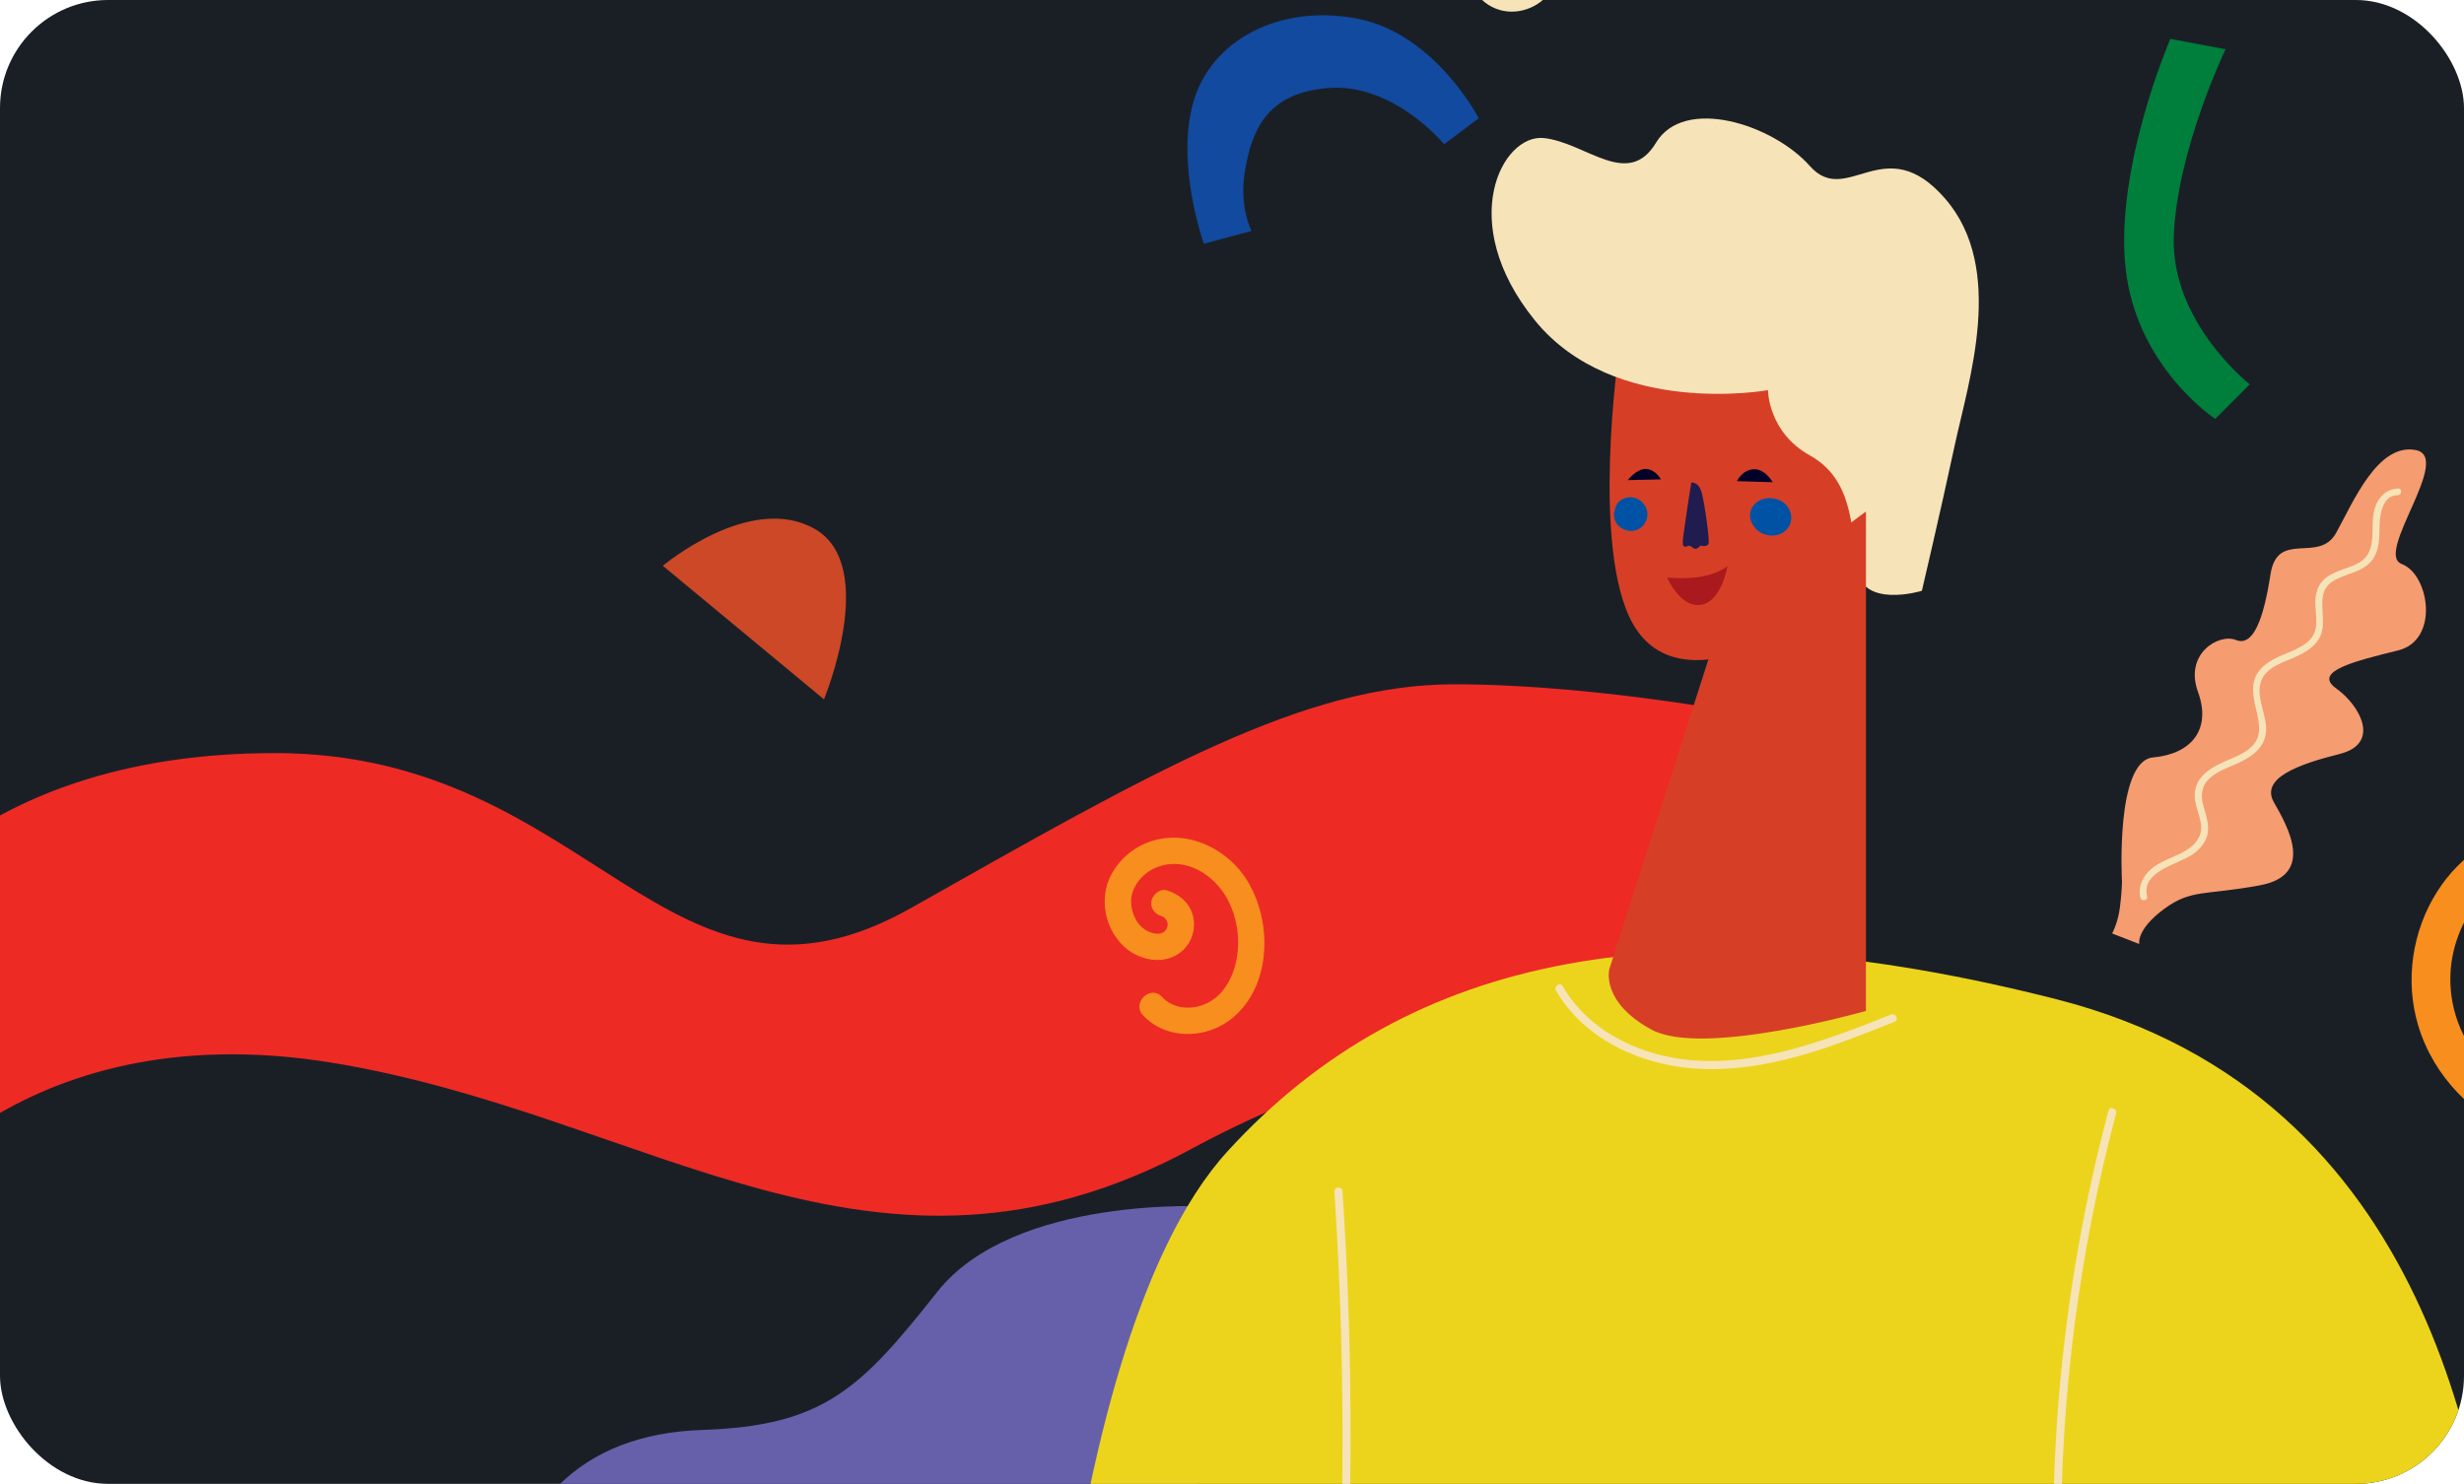
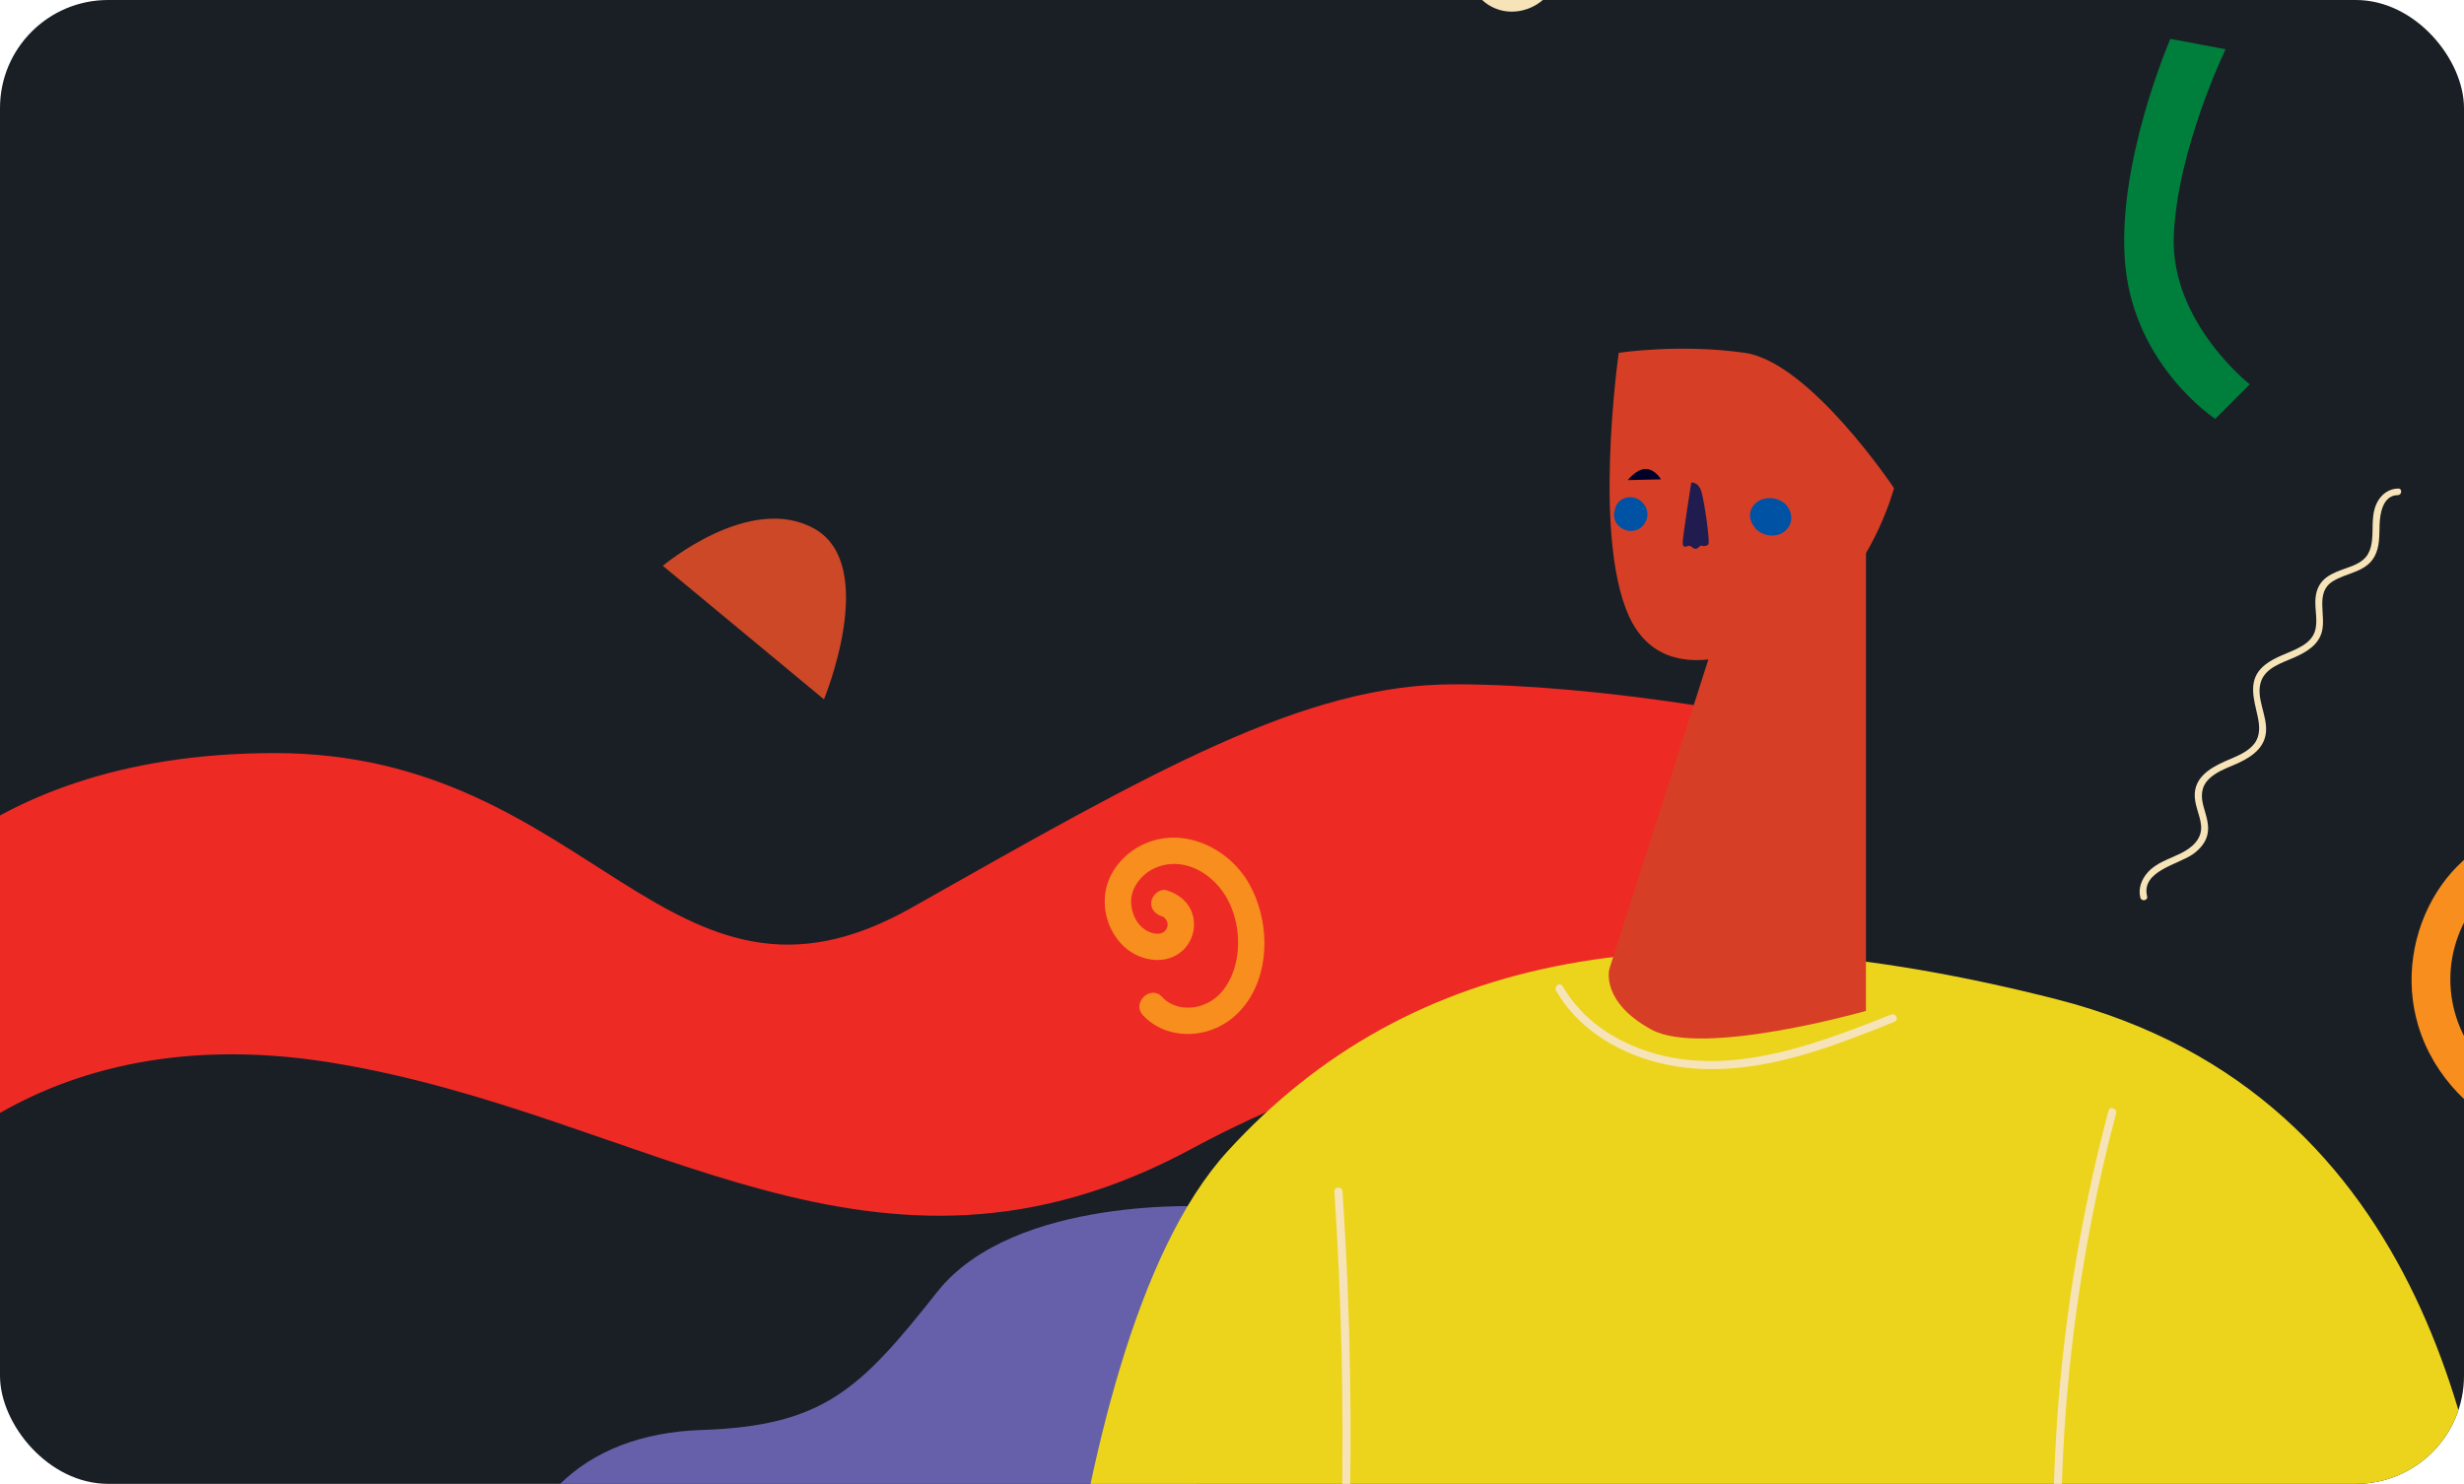
<svg xmlns="http://www.w3.org/2000/svg" width="342" height="206" viewBox="0 0 342 206" fill="none">
  <g clip-path="url(#clip0_663_4416)">
    <rect width="342" height="206" rx="15" fill="#1A1F26" />
    <path d="M-19 130.804C-19 130.804 -6.01 104.549 38.156 104.549C82.322 104.549 92.719 145.127 126.492 126.033C160.264 106.938 181.043 95 201.83 95C222.617 95 246 99.775 246 99.775V145.127C246 145.127 209.627 135.578 165.457 159.451C121.288 183.324 90.111 154.676 45.945 147.516C1.779 140.356 -16.392 169 -16.392 169L-19 130.804Z" fill="#EE2A25" />
    <path d="M36.003 273.486C36.003 273.486 35.44 253.195 49.523 247.558C63.606 241.921 68.677 240.794 69.805 225.011C70.933 209.227 80.509 199.083 97.409 198.52C114.31 197.957 119.388 192.883 130.084 179.356C140.779 165.829 167.987 167.5 167.987 167.5L162.682 273.843L36.003 273.486Z" fill="#6660AA" />
    <path d="M143.544 276.848C143.544 276.848 144.982 187.642 170.387 159.826C195.791 132.01 232.701 125.3 285.429 138.724C338.157 152.148 344.867 205.389 347.256 228.887C349.645 252.386 348.215 274.45 348.215 274.45L143.544 276.848Z" fill="#ECD41D" />
    <path d="M224.679 48.982C224.679 48.982 220.793 76.194 226.622 86.562C232.452 96.93 247.346 89.154 253.822 83.321C260.299 77.489 262.887 67.772 262.887 67.772C262.887 67.772 251.23 50.276 242.164 48.982C233.097 47.687 224.679 48.982 224.679 48.982Z" fill="#D63F26" />
-     <path d="M245.394 54.165C245.394 54.165 224.031 58.053 213.013 44.446C201.995 30.839 208.48 18.527 214.307 19.168C220.135 19.809 225.964 26.295 229.85 19.815C233.737 13.335 246.041 17.224 251.213 23.054C256.385 28.884 261.576 17.871 269.995 27.59C278.415 37.309 273.233 52.868 271.289 61.931C269.346 70.994 266.756 82.018 266.756 82.018C266.756 82.018 258.334 84.61 257.689 78.779C257.044 72.949 257.042 66.467 251.213 63.228C245.383 59.989 245.394 54.165 245.394 54.165Z" fill="#F6E3B8" />
    <path d="M258.993 71.011V140.341C258.993 140.341 236.327 146.821 229.209 142.933C222.092 139.044 223.38 134.507 223.38 134.507L238.923 85.911L258.993 71.011Z" fill="#D63F26" />
    <path d="M247.375 69.646C246.938 69.376 246.444 69.212 245.933 69.165C245.421 69.117 244.906 69.189 244.427 69.375C243.281 69.85 242.612 71.064 243.014 72.27C243.119 72.58 243.279 72.868 243.487 73.121V73.138C244.088 74.061 245.454 74.504 246.51 74.307C247.566 74.11 248.453 73.325 248.603 72.236C248.665 71.732 248.583 71.221 248.365 70.762C248.148 70.303 247.804 69.916 247.375 69.646Z" fill="#0052A4" />
    <path d="M227.044 69.163C226.693 69.037 226.317 68.999 225.948 69.051C225.579 69.103 225.228 69.245 224.926 69.463C224.716 69.617 224.538 69.811 224.404 70.034C224.27 70.258 224.182 70.506 224.146 70.764C224.019 71.11 223.985 71.484 224.049 71.847C224.113 72.21 224.272 72.55 224.509 72.832C225.487 73.978 227.295 74.046 228.207 72.772C229.17 71.447 228.521 69.72 227.044 69.163Z" fill="#0052A4" />
    <path d="M213.103 -3.242C212.203 -1.554 210.022 -0.681 208.282 -1.655C207.536 -2.089 206.967 -2.771 206.674 -3.583C206.289 -4.662 206.986 -6.46 205.47 -6.896C204.519 -7.171 203.72 -6.452 203.631 -5.533C203.336 -2.5 205.186 0.54 208.177 1.389C211.006 2.192 214.195 0.813 215.572 -1.776C216.447 -3.402 213.978 -4.882 213.103 -3.242Z" fill="#F6E3B8" />
-     <path d="M167.097 33.843C167.097 33.843 163.194 23.025 165.593 14.309C167.992 5.593 177.61 0.486 188.422 2.595C199.235 4.704 205.243 16.42 205.243 16.42L200.443 20.021C200.443 20.021 193.535 11.595 184.524 12.211C175.512 12.828 173.711 18.522 172.815 23.629C171.92 28.736 173.717 32.056 173.717 32.056L167.097 33.843Z" fill="#114A9F" />
    <path d="M234.745 66.989C234.745 66.989 233.632 74.038 233.566 75.185C233.5 76.332 234.156 75.742 234.482 75.775C234.809 75.808 235.074 76.301 235.466 76.169C235.858 76.038 236.023 75.645 236.121 75.742C236.22 75.838 236.943 75.906 237.138 75.514C237.333 75.121 236.612 69.907 236.187 68.366C235.762 66.824 234.745 66.989 234.745 66.989Z" fill="#201C4F" />
-     <path d="M241.078 66.798C241.078 66.798 241.799 65.25 243.381 65.141C244.962 65.032 246.051 66.942 246.051 66.942L241.078 66.798Z" fill="#010029" />
    <path d="M230.538 66.545C230.538 66.545 229.784 65.178 228.484 65.106C227.184 65.034 225.931 66.654 225.931 66.654L230.538 66.545Z" fill="#010029" />
-     <path d="M231.4 80.179C231.4 80.179 234.114 80.46 236.373 80.008C238.633 79.556 239.765 78.594 239.765 78.594C239.765 78.594 238.974 83.514 236.092 83.966C233.21 84.419 231.4 80.179 231.4 80.179Z" fill="#AA191D" />
    <path d="M293.93 272.604C283.531 233.958 283.454 193.258 293.708 154.573C293.891 153.88 292.839 153.504 292.654 154.199C288.633 169.321 286.176 184.815 285.321 200.44C284.461 216.043 285.185 231.692 287.482 247.149C288.783 255.871 290.589 264.51 292.89 273.023C293.081 273.71 294.108 273.295 293.93 272.604Z" fill="#F6E3B8" />
    <path d="M262.475 140.847C250.812 145.504 237.329 150.594 225.192 144.521C221.759 142.803 218.824 140.236 216.887 136.897C216.528 136.28 215.624 136.936 215.983 137.554C219.007 142.762 224.37 146.05 230.105 147.518C236.914 149.258 243.974 148.295 250.625 146.334C254.824 145.101 258.895 143.479 262.95 141.856C263.632 141.591 263.147 140.58 262.475 140.847Z" fill="#F6E3B8" />
    <path d="M187.386 190.616C187.249 182.201 186.898 173.791 186.332 165.387C186.283 164.67 185.165 164.701 185.213 165.42C186.193 180.251 186.535 195.105 186.24 209.98C185.923 224.886 184.951 239.758 183.323 254.595C182.403 262.987 181.274 271.352 179.938 279.692C179.825 280.395 180.899 280.707 181.014 279.998C183.386 265.171 185.11 250.263 186.186 235.274C187.242 220.418 187.642 205.532 187.386 190.616Z" fill="#F6E3B8" />
    <path d="M301.239 5.398C301.239 5.398 293.569 23.142 295.009 37.047C296.449 50.953 307.471 58.152 307.471 58.152L312.265 53.355C312.265 53.355 301.239 44.723 301.72 32.732C302.2 20.74 308.909 6.837 308.909 6.837L301.239 5.398Z" fill="#007E3C" />
-     <path d="M294.529 122.418C294.529 122.418 293.569 105.632 298.842 105.155C304.115 104.678 306.993 101.318 305.074 96.042C303.156 90.767 307.95 87.89 310.347 88.849C312.744 89.809 314.182 85.972 315.141 79.737C316.101 73.502 321.852 78.298 324.249 73.983C326.646 69.667 330.001 61.514 335.273 62.474C340.546 63.433 329.522 76.86 333.355 78.298C337.188 79.737 338.628 88.849 332.876 90.288C327.125 91.727 320.893 93.165 324.249 95.564C327.605 97.962 330.479 103.237 324.728 104.676C318.976 106.115 313.703 108.032 315.62 111.39C317.536 114.748 321.371 121.46 313.703 122.899C306.036 124.338 304.115 123.38 300.28 126.257C296.445 129.134 296.926 131.054 296.926 131.054L293.171 129.593C293.766 128.358 294.14 127.029 294.274 125.665C294.413 124.588 294.498 123.504 294.529 122.418Z" fill="#F59C71" />
    <path d="M173.412 122.755C170.432 117.412 163.553 114.401 157.956 117.601C155.696 118.896 153.848 121.212 153.437 123.828C153.237 125.114 153.329 126.429 153.707 127.674C154.085 128.919 154.739 130.063 155.62 131.021C157.795 133.39 161.801 134.245 164.28 131.843C164.908 131.213 165.355 130.425 165.574 129.563C165.793 128.701 165.776 127.795 165.525 126.941C165.003 125.217 163.6 124.107 161.938 123.6C160.989 123.31 159.969 124.204 159.815 125.096C159.626 126.177 160.357 126.929 161.31 127.223C161.708 127.346 162.058 127.895 162.064 128.316C162.072 128.609 161.978 128.895 161.799 129.126C161.62 129.357 161.367 129.519 161.082 129.584C160.39 129.761 159.418 129.389 159.001 129.114C158.363 128.705 157.854 128.122 157.535 127.435C157.236 126.828 157.057 126.169 157.007 125.495C156.95 124.791 157.07 124.085 157.356 123.439C157.691 122.703 158.173 122.044 158.774 121.503C159.375 120.962 160.081 120.551 160.848 120.295C164.726 118.967 168.624 121.528 170.407 124.903C172.12 128.15 172.371 132.4 170.818 135.752C169.98 137.55 168.711 138.872 166.956 139.521C165.059 140.222 162.711 139.963 161.306 138.411C159.716 136.656 157.033 139.196 158.636 140.939C160.579 143.05 163.473 143.853 166.268 143.442C169.214 143.009 171.625 141.334 173.264 138.882C176.364 134.223 176.083 127.533 173.412 122.755Z" fill="#F78E1E" />
    <path d="M369.036 118.875C364.558 114.878 358.289 113.501 352.452 114.42C349.569 114.881 346.817 115.95 344.379 117.555C341.94 119.16 339.87 121.266 338.305 123.731C334.799 129.237 333.762 136.153 335.656 142.415C337.808 149.536 343.389 155.083 350.192 157.851C351.538 158.4 353.158 157.479 353.602 156.162C354.083 154.723 353.273 153.272 351.913 152.75C347.117 150.9 342.952 146.79 341.175 141.944C339.744 138.074 339.748 133.818 341.187 129.95C342.625 126.056 345.419 122.792 349.186 120.969C352.711 119.261 357.008 119.029 360.736 120.223C368.278 122.638 372.458 131.588 369.387 138.789C367.886 142.308 364.731 144.971 361.13 145.734C357.529 146.496 353.616 144.696 351.702 141.776C349.668 138.676 350.609 134.32 353.415 132.199C354.306 131.527 354.686 131.335 355.718 131.054C356.613 130.83 357.554 130.879 358.421 131.196C358.667 131.318 358.892 131.476 359.09 131.666C359.388 131.977 359.333 131.89 359.359 132.194C359.322 131.783 359.185 133.017 359.31 132.606C359.293 132.664 359.273 132.722 359.249 132.778L359.181 132.797C355.851 133.76 357.297 138.948 360.619 137.984C363.7 137.094 365.294 133.754 364.521 130.717C363.778 127.764 360.927 125.963 358.043 125.628C352.25 124.956 347.31 129.252 345.677 134.585C343.894 140.413 346.99 146.256 352.027 149.26C356.944 152.195 363.155 151.794 367.843 148.615C372.814 145.247 375.648 139.823 375.743 133.837C375.845 128.189 373.216 122.607 369.036 118.875Z" fill="#F78E1E" />
    <path d="M92 78.547C92 78.547 104.142 68.317 113.089 73.432C122.037 78.547 114.367 97.089 114.367 97.089L92 78.547Z" fill="#CC4827" />
    <path d="M332.866 67.821C331.652 67.844 330.666 68.514 330.052 69.55C329.294 70.826 329.333 72.351 329.302 73.783C329.273 75.179 329.156 76.724 328.026 77.688C327.168 78.43 326.007 78.738 324.966 79.127C324.033 79.474 323.091 79.881 322.394 80.619C321.573 81.494 321.338 82.653 321.367 83.825C321.392 85.251 321.794 86.864 321.071 88.181C320.583 89.076 319.675 89.639 318.787 90.074C317.103 90.896 315.131 91.414 313.81 92.826C312.05 94.707 312.855 97.156 313.342 99.368C313.636 100.695 313.771 102.095 312.898 103.24C312.108 104.267 310.822 104.838 309.657 105.332C307.508 106.24 304.824 107.434 304.633 110.108C304.524 111.653 305.337 113.032 305.502 114.537C305.707 116.477 304.236 117.712 302.644 118.491C301.053 119.27 299.296 119.771 298.101 121.113C297.244 122.077 296.76 123.329 297.074 124.607C297.218 125.203 298.164 125.032 298.017 124.43C297.152 120.897 302.369 120.034 304.421 118.55C305.309 117.907 306.081 117.052 306.364 115.969C306.711 114.633 306.229 113.33 305.871 112.052C305.461 110.613 305.461 109.282 306.574 108.168C307.517 107.227 308.798 106.729 310.002 106.224C312.034 105.363 314.246 104.146 314.509 101.702C314.767 99.325 312.995 96.826 313.862 94.509C314.558 92.66 316.785 92.006 318.428 91.281C320.071 90.555 321.778 89.581 322.273 87.707C322.889 85.393 321.31 82.279 323.762 80.719C325.722 79.472 328.433 79.474 329.621 77.18C330.313 75.843 330.237 74.303 330.284 72.848C330.331 71.282 330.74 68.785 332.784 68.738C333.384 68.767 333.482 67.811 332.866 67.821Z" fill="#F6E3B8" />
  </g>
  <defs>
    <clipPath id="clip0_663_4416">
      <rect width="342" height="206" rx="15" fill="white" />
    </clipPath>
  </defs>
</svg>